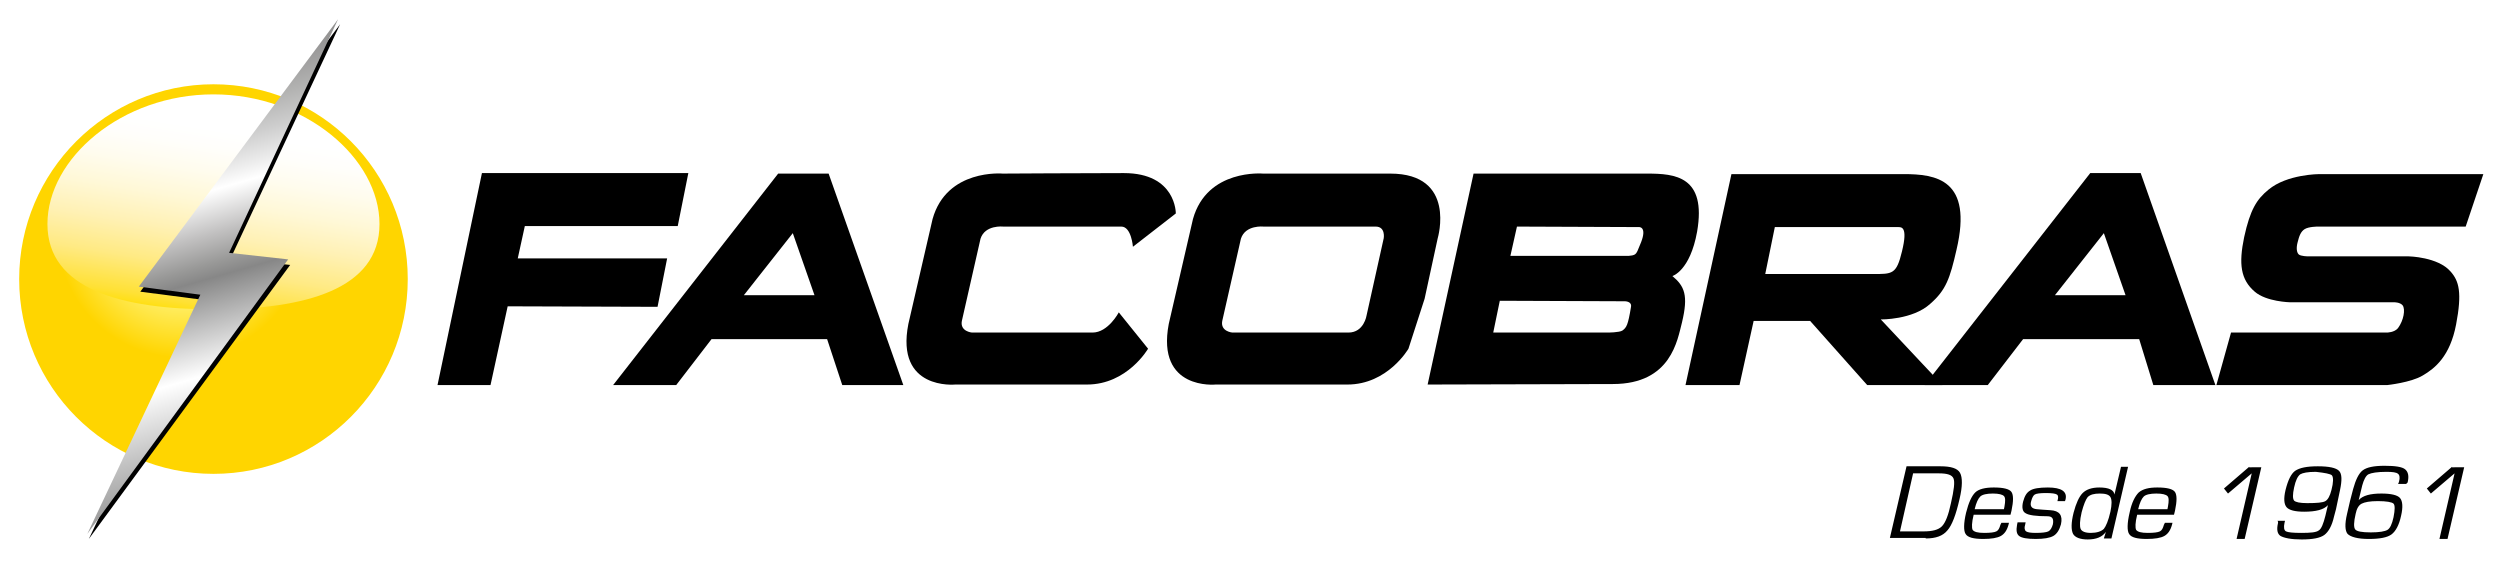
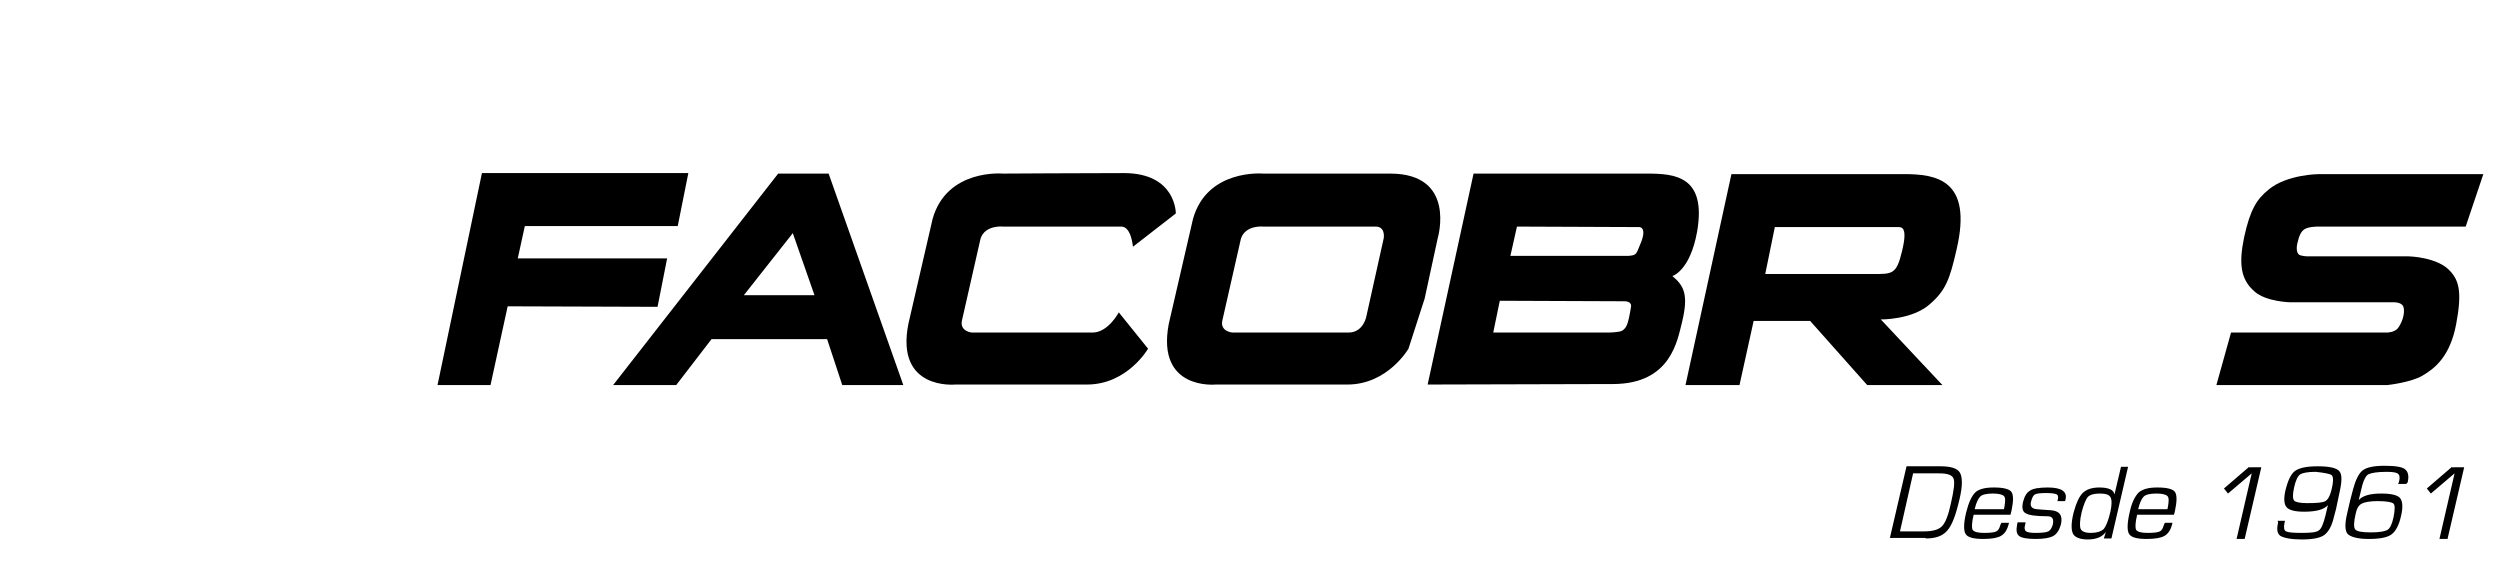
<svg xmlns="http://www.w3.org/2000/svg" xmlns:xlink="http://www.w3.org/1999/xlink" version="1.1" id="Layer_1" x="0px" y="0px" viewBox="0 0 495.4 112.6" style="enable-background:new 0 0 495.4 112.6;" xml:space="preserve">
  <style type="text/css">
	
		.st0{clip-path:url(#SVGID_00000093868718025172365700000011746631638771784344_);fill:url(#SVGID_00000134210474175911980450000013805431481409696420_);}
	.st1{filter:url(#Adobe_OpacityMaskFilter);}
	.st2{fill:url(#SVGID_00000173132469937932003650000009073547638967486608_);}
	.st3{mask:url(#SVGID_00000069394125064678391460000014881356149493990076_);}
	.st4{clip-path:url(#SVGID_00000165952924317086688060000012019599939614033566_);}
	
		.st5{clip-path:url(#SVGID_00000013910337593707306110000005964994237173877916_);fill:url(#SVGID_00000070814573567765227690000008843944049533899188_);}
	
		.st6{clip-path:url(#SVGID_00000053536469427170739420000000565459912216966575_);fill:url(#SVGID_00000049201569746402863240000017050604527667651712_);}
</style>
  <g>
    <g>
      <defs>
-         <path id="SVGID_1_" d="M3.8,55.3c0,21.3,17.2,38.6,38.5,38.6c21.3,0,38.5-17.3,38.5-38.6S63.6,16.7,42.3,16.7     C21.1,16.7,3.8,34,3.8,55.3" />
-       </defs>
+         </defs>
      <clipPath id="SVGID_00000002372175662028752780000005957489869413560763_">
        <use xlink:href="#SVGID_1_" style="overflow:visible;" />
      </clipPath>
      <radialGradient id="SVGID_00000063621593697514537860000003483009482936047517_" cx="-95.159" cy="355.667" r="4.093" gradientTransform="matrix(6.047 0 0 -6.066 611.477 2203.497)" gradientUnits="userSpaceOnUse">
        <stop offset="0" style="stop-color:#FFFBDC" />
        <stop offset="2.532960e-03" style="stop-color:#FFFBDC" />
        <stop offset="0.242" style="stop-color:#FFF7A9" />
        <stop offset="0.483" style="stop-color:#FFF379" />
        <stop offset="1" style="stop-color:#FFD500" />
      </radialGradient>
      <rect x="3.8" y="16.7" style="clip-path:url(#SVGID_00000002372175662028752780000005957489869413560763_);fill:url(#SVGID_00000063621593697514537860000003483009482936047517_);" width="77" height="77.2" />
    </g>
    <defs>
      <filter id="Adobe_OpacityMaskFilter" filterUnits="userSpaceOnUse" x="-27.4" y="8.2" width="139.4" height="63.6">
        <feFlood style="flood-color:white;flood-opacity:1" result="back" />
        <feBlend in="SourceGraphic" in2="back" mode="normal" />
      </filter>
    </defs>
    <mask maskUnits="userSpaceOnUse" x="-27.4" y="8.2" width="139.4" height="63.6" id="SVGID_00000018917036094555231660000011540547413201349285_">
      <g class="st1">
        <linearGradient id="SVGID_00000003084812145388367430000013660795031348274344_" gradientUnits="userSpaceOnUse" x1="-154.871" y1="360.961" x2="-150.779" y2="360.961" gradientTransform="matrix(0 7.614 7.614 0 -2500.492 1205.09)">
          <stop offset="0" style="stop-color:#FFFFFF" />
          <stop offset="1" style="stop-color:#000000" />
        </linearGradient>
        <rect x="3.8" y="3.8" style="fill:url(#SVGID_00000003084812145388367430000013660795031348274344_);" width="488.4" height="103.1" />
      </g>
    </mask>
    <g style="mask:url(#SVGID_00000018917036094555231660000011540547413201349285_);">
      <g>
        <defs>
          <rect id="SVGID_00000088837723659423500290000009892899576721408698_" x="-27.4" y="14.6" width="139.4" height="50.8" />
        </defs>
        <clipPath id="SVGID_00000155140321511802310440000017337712374003642000_">
          <use xlink:href="#SVGID_00000088837723659423500290000009892899576721408698_" style="overflow:visible;" />
        </clipPath>
        <g style="clip-path:url(#SVGID_00000155140321511802310440000017337712374003642000_);">
          <defs>
-             <path id="SVGID_00000076590520184094291760000003703962818737909429_" d="M42.3,18.7c-18.2,0-32.9,12.7-32.9,25.7       c0,12.9,14.7,16.9,32.9,16.9c18.2,0,32.9-4,32.9-16.9C75.2,31.4,60.5,18.7,42.3,18.7" />
-           </defs>
+             </defs>
          <clipPath id="SVGID_00000109747807174098077100000003222700555024057019_">
            <use xlink:href="#SVGID_00000076590520184094291760000003703962818737909429_" style="overflow:visible;" />
          </clipPath>
          <linearGradient id="SVGID_00000062890345355280063090000011626939726282184870_" gradientUnits="userSpaceOnUse" x1="-91.455" y1="301.899" x2="-87.363" y2="301.899" gradientTransform="matrix(1.495 -9.129 -9.129 -1.495 2931.356 -320.226)">
            <stop offset="0" style="stop-color:#FFDE00" />
            <stop offset="5.218510e-03" style="stop-color:#FFDE00" />
            <stop offset="8.580355e-02" style="stop-color:#FFE136" />
            <stop offset="0.276" style="stop-color:#FFEA84" />
            <stop offset="0.457" style="stop-color:#FFF1B5" />
            <stop offset="0.625" style="stop-color:#FFF8D7" />
            <stop offset="0.777" style="stop-color:#FFFCEE" />
            <stop offset="0.907" style="stop-color:#FFFEFB" />
            <stop offset="1" style="stop-color:#FFFFFF" />
          </linearGradient>
          <polygon style="clip-path:url(#SVGID_00000109747807174098077100000003222700555024057019_);fill:url(#SVGID_00000062890345355280063090000011626939726282184870_);" points="      2.6,60.2 11.2,8.2 82,19.8 73.5,71.8     " />
        </g>
      </g>
    </g>
-     <polygon points="17.6,106.8 40.1,59.4 27.8,57.8 67.4,4.8 45.7,51.2 57.5,52.5  " />
    <g>
      <defs>
-         <polygon id="SVGID_00000173871312342305357580000002031555873303264139_" points="17.3,105.8 39.7,58.4 27.5,56.8 67,3.8      45.4,50.1 57.1,51.4    " />
-       </defs>
+         </defs>
      <clipPath id="SVGID_00000008125683588309963510000004089729225002340239_">
        <use xlink:href="#SVGID_00000173871312342305357580000002031555873303264139_" style="overflow:visible;" />
      </clipPath>
      <linearGradient id="SVGID_00000129190155803088275030000005922042100821824682_" gradientUnits="userSpaceOnUse" x1="-114.074" y1="306.086" x2="-109.982" y2="306.086" gradientTransform="matrix(-7.53 -26.261 -26.261 7.53 7236.794 -5192.151)">
        <stop offset="0" style="stop-color:#7C7C7B" />
        <stop offset="4.253148e-02" style="stop-color:#818180" />
        <stop offset="9.603840e-02" style="stop-color:#8F8E8E" />
        <stop offset="0.155" style="stop-color:#A4A4A4" />
        <stop offset="0.219" style="stop-color:#C1C1C1" />
        <stop offset="0.285" style="stop-color:#E4E4E4" />
        <stop offset="0.334" style="stop-color:#FFFFFF" />
        <stop offset="0.497" style="stop-color:#878787" />
        <stop offset="0.521" style="stop-color:#989897" />
        <stop offset="0.572" style="stop-color:#C1C0C0" />
        <stop offset="0.642" style="stop-color:#FCFCFC" />
        <stop offset="0.646" style="stop-color:#FFFFFF" />
        <stop offset="0.673" style="stop-color:#EDEDED" />
        <stop offset="0.726" style="stop-color:#CDCDCD" />
        <stop offset="0.78" style="stop-color:#B2B2B1" />
        <stop offset="0.834" style="stop-color:#9B9A9A" />
        <stop offset="0.889" style="stop-color:#8A8A89" />
        <stop offset="0.944" style="stop-color:#7F7F7F" />
        <stop offset="1" style="stop-color:#7C7C7B" />
      </linearGradient>
      <polygon style="clip-path:url(#SVGID_00000008125683588309963510000004089729225002340239_);fill:url(#SVGID_00000129190155803088275030000005922042100821824682_);" points="    21.1,119 -9.7,11.5 63.3,-9.4 94.1,98   " />
    </g>
    <polygon points="102.6,51.2 132.2,51.2 130.3,60.8 100.6,60.7 97.2,76.3 86.7,76.3 95.5,34.3 136.4,34.3 134.3,44.8 104,44.8  " />
    <path d="M157.1,46.2l-9.7,12.3h14L157.1,46.2z M141,67.2l-7,9.1h-12.5l32.7-41.9h10L179,76.3h-12.1l-3-9.1H141z" />
-     <path d="M416.9,46.2l-9.7,12.3h14L416.9,46.2z M400.9,67.2l-7,9.1h-12.5l32.8-42h10l14.8,42h-12.3l-2.8-9.1H400.9z" />
    <path d="M224.5,48.9c0,0-0.3-4-2.3-4h-23.4c0,0-3.6-0.4-4.5,2.4l-3.7,16.3c-0.4,2.1,2,2.3,2,2.3h23.9c3.1,0,5.2-4,5.2-4l5.8,7.2   c0,0-4.1,7.1-12.1,7.1h-26.1c0,0-11.9,1.2-9.3-12l4.8-20.8c2.8-10,13.9-9,13.9-9s16.1-0.1,24-0.1c10.4,0,10.3,8,10.3,8L224.5,48.9z   " />
    <path d="M274.2,47.2c0,0,0.4-2.3-1.6-2.3h-22.2c0,0-3.6-0.4-4.5,2.4l-3.7,16.3c-0.4,2.1,2,2.3,2,2.3h23c3.1,0,3.6-3.4,3.6-3.4   L274.2,47.2z M282.3,59.2l-3.2,9.9c0,0-4.1,7.1-12.1,7.1h-26.1c0,0-11.8,1.2-9.3-12l4.8-20.8c2.8-10,13.9-9,13.9-9   c21.5,0,21.9,0,25.2,0c13.2,0,9.4,12.8,9.4,12.8L282.3,59.2z" />
    <path d="M295.9,65.9h22.7c0,0,2.3,0,2.9-0.4c0.8-0.6,1.1-1,1.7-4.7c0.2-1.1-1.2-1.1-1.2-1.1l-24.8-0.1L295.9,65.9z M299.3,50.7   l22.7,0c0,0,1.4,0.1,2-0.3c0.4-0.3,0.5-0.7,1.2-2.4c1.2-3.1-0.4-3-0.4-3l-24.2-0.1L299.3,50.7z M282.9,76.2l9.1-41.8h34.4   c5.5,0,11.8,0.5,9.9,11.5c-1.4,7.8-4.9,8.8-4.9,8.8c2.4,2,3.2,3.8,1.9,9.2c-0.9,3.4-2.1,12.2-13.7,12.2L282.9,76.2z" />
    <path d="M371.1,54.3c3.9,0,4.7,0.1,5.8-4.5c1.2-4.9-0.1-4.8-0.8-4.8h-24.4l-1.9,9.3H371.1z M347.5,63.6l-2.8,12.7H334l9.1-41.8   h34.1c6.4,0,13.8,1,10.5,15c-1.3,5.7-2.1,8-5.2,10.7c-3.5,3.2-9.8,3.1-9.8,3.1l12.2,13H370l-11.3-12.7H347.5z" />
    <path d="M488.6,44.9l3.5-10.4h-32.5c0,0-6.4,0-10.1,3.1c-2.3,1.9-3.6,3.9-4.8,9.4c-1.1,5.3-0.7,8.4,2.1,10.8c2.3,2,7,2.1,7,2.1   h20.7c0,0,1.1,0,1.6,0.6c0.6,0.8,0.2,3-0.9,4.5c-0.7,0.9-2.2,0.9-2.2,0.9h-30.9l-2.9,10.4h33.9c0,0,4.7-0.5,7-1.9   c2.4-1.4,5.4-3.8,6.6-10.1c1.2-6.3,0.6-8.6-1.1-10.5c-2.5-2.9-8.3-3-8.3-3h-19.9c0,0-1.5,0-1.9-0.4c-0.4-0.4-0.5-1.3-0.2-2.4   c0.3-1.2,0.6-2.1,1.4-2.6c0.8-0.5,2.6-0.5,2.6-0.5H488.6z" />
    <path d="M485.9,92.5l-5,4.3l0.8,1l4.7-4l-3,13h1.6l3.3-14.2H485.9z M474.3,99.8c0.3,0.3,0.3,1.2,0,2.7c-0.3,1.4-0.7,2.2-1.2,2.5   c-0.5,0.3-1.6,0.5-3.3,0.5c-1.8,0-2.8-0.2-3.1-0.6c-0.3-0.4-0.3-1.4,0.1-3.1c0.2-1,0.6-1.7,1.2-2c0.6-0.3,1.6-0.5,3.2-0.5   C472.9,99.3,474,99.5,474.3,99.8 M477.1,95.6c0.3-1.3,0.1-2.1-0.5-2.6c-0.6-0.5-2-0.7-4.1-0.7c-2.1,0-3.5,0.3-4.3,0.9   c-0.8,0.6-1.4,1.9-1.9,3.7l-0.6,2.3l-0.6,2.6c-0.5,2.1-0.4,3.4,0.1,4c0.6,0.6,2,1,4.2,1c2.2,0,3.7-0.3,4.5-0.9   c0.8-0.6,1.5-1.8,1.9-3.7c0.4-1.7,0.3-2.9-0.2-3.5c-0.5-0.6-1.8-0.9-3.7-0.9c-2.2,0-3.7,0.4-4.5,1.3h0l0.7-2.9   c0.3-1.1,0.7-1.9,1.2-2.2c0.6-0.3,1.8-0.5,3.6-0.5c1.2,0,2,0.1,2.3,0.4c0.3,0.2,0.4,0.8,0.2,1.5c0,0.1-0.1,0.3-0.2,0.5h1.6   L477.1,95.6z M462.1,94.2c0.3,0.4,0.3,1.4-0.1,2.9c-0.3,1.2-0.7,1.9-1.2,2.2c-0.5,0.3-1.7,0.4-3.6,0.4c-1.5,0-2.3-0.2-2.6-0.5   c-0.3-0.4-0.3-1.2,0-2.6c0.3-1.4,0.7-2.2,1.2-2.6c0.5-0.3,1.5-0.5,3.1-0.5C460.7,93.7,461.8,93.9,462.1,94.2 M451.4,103.7   c-0.3,1.3-0.1,2.1,0.5,2.5c0.7,0.4,2.1,0.7,4.2,0.7c2.2,0,3.7-0.3,4.5-0.9c0.8-0.6,1.5-1.8,1.9-3.6l0.4-1.5l0.8-3.8   c0.4-1.9,0.4-3.2-0.2-3.8c-0.6-0.6-2-0.9-4.2-0.9c-2.2,0-3.6,0.3-4.5,0.9c-0.8,0.6-1.4,1.8-1.9,3.8c-0.4,1.7-0.3,2.8,0.2,3.4   c0.5,0.6,1.7,0.9,3.5,0.9c2.3,0,3.9-0.4,4.7-1.3h0l-0.5,2.1c-0.4,1.6-0.8,2.6-1.3,2.9c-0.5,0.4-1.6,0.5-3.5,0.5   c-1.6,0-2.6-0.1-3-0.3c-0.4-0.2-0.5-0.8-0.3-1.7l0.1-0.4h-1.5C451.5,103.4,451.4,103.6,451.4,103.7 M445.7,92.5l-5,4.3l0.8,1l4.7-4   l-3,13h1.6l3.3-14.2H445.7z M423.7,100.9c0.3-1.3,0.7-2.1,1.1-2.5c0.4-0.4,1.3-0.6,2.5-0.6c1.2,0,1.9,0.2,2.2,0.5   c0.3,0.3,0.3,1,0.1,2.1l-0.1,0.5H423.7z M428.8,104c-0.2,0.7-0.4,1.1-0.8,1.3c-0.4,0.2-1.2,0.3-2.4,0.3c-1.3,0-2-0.2-2.3-0.6   c-0.2-0.4-0.2-1.4,0.2-3h7.3l0.2-0.8c0.4-1.9,0.4-3.1,0-3.7c-0.4-0.6-1.6-0.9-3.5-0.9c-1.7,0-2.9,0.3-3.7,1c-0.7,0.7-1.4,2-1.8,4   c-0.5,2.1-0.5,3.6-0.1,4.2c0.4,0.7,1.6,1,3.5,1c1.6,0,2.8-0.2,3.5-0.6c0.7-0.4,1.2-1.1,1.5-2.2l0.1-0.4h-1.5L428.8,104z    M418.2,98.5c0.3,0.5,0.3,1.5,0,2.9c-0.4,1.8-0.9,2.9-1.3,3.4c-0.5,0.5-1.4,0.8-2.6,0.8c-1.1,0-1.8-0.3-2-0.8   c-0.2-0.5-0.2-1.6,0.2-3.3c0.4-1.5,0.8-2.5,1.2-3c0.5-0.5,1.3-0.7,2.4-0.7C417.2,97.8,417.9,98,418.2,98.5 M420.3,92.5L419,98l0,0   c-0.1-0.9-1.1-1.4-3-1.4c-1.5,0-2.6,0.4-3.3,1.1c-0.7,0.7-1.3,2-1.8,3.9c-0.5,2-0.5,3.4-0.1,4.2c0.4,0.7,1.4,1.1,2.9,1.1   c1.7,0,2.9-0.5,3.6-1.5l0,0l-0.4,1.3h1.5l3.3-14.2H420.3z M409.3,99c0.4-1.6-0.8-2.4-3.5-2.4c-1.7,0-2.9,0.2-3.5,0.6   c-0.7,0.4-1.1,1.1-1.4,2.2c-0.3,1.2-0.1,2,0.5,2.3c0.6,0.4,2.1,0.6,4.3,0.6c1,0,1.3,0.5,1.1,1.6c-0.2,0.7-0.5,1.2-0.9,1.4   c-0.4,0.2-1.3,0.3-2.5,0.3c-1,0-1.6-0.1-1.9-0.3c-0.3-0.2-0.4-0.7-0.2-1.3l0.1-0.5h-1.6l-0.1,0.5c-0.2,1.1-0.1,1.8,0.4,2.2   c0.5,0.4,1.6,0.6,3.3,0.6c1.6,0,2.8-0.2,3.5-0.6c0.7-0.4,1.2-1.2,1.5-2.3c0.4-1.8-0.3-2.7-2.1-2.8l-1.5-0.1l-1.2-0.1   c-1-0.1-1.4-0.6-1.1-1.6c0.2-0.7,0.4-1.1,0.7-1.3c0.3-0.2,1.1-0.3,2.2-0.3c1.2,0,1.9,0.1,2.2,0.3c0.3,0.2,0.3,0.6,0.1,1.3h1.5   L409.3,99z M391.3,100.9c0.3-1.3,0.7-2.1,1.1-2.5c0.4-0.4,1.3-0.6,2.5-0.6c1.2,0,1.9,0.2,2.2,0.5c0.3,0.3,0.3,1,0.1,2.1l-0.1,0.5   H391.3z M396.4,104c-0.2,0.7-0.4,1.1-0.8,1.3c-0.4,0.2-1.2,0.3-2.4,0.3c-1.3,0-2-0.2-2.3-0.6c-0.2-0.4-0.2-1.4,0.2-3h7.3l0.2-0.8   c0.4-1.9,0.4-3.1,0-3.7c-0.4-0.6-1.6-0.9-3.5-0.9c-1.7,0-3,0.3-3.7,1c-0.7,0.7-1.3,2-1.8,4c-0.5,2.1-0.5,3.6-0.1,4.2   c0.4,0.7,1.6,1,3.5,1c1.6,0,2.8-0.2,3.5-0.6c0.7-0.4,1.2-1.1,1.5-2.2l0.1-0.4h-1.5L396.4,104z M379.1,93.8h5.1c1.7,0,2.6,0.3,2.9,1   c0.3,0.7,0.1,2.3-0.5,4.9c-0.5,2.4-1.1,3.9-1.8,4.6c-0.7,0.7-1.9,1-3.6,1h-4.7L379.1,93.8z M381.6,106.7c2,0,3.4-0.5,4.3-1.6   c0.9-1,1.7-3.1,2.4-6.2c0.6-2.5,0.6-4.3,0.1-5.2c-0.5-0.9-1.8-1.3-3.9-1.3h-6.7l-3.3,14.2H381.6z" />
  </g>
</svg>